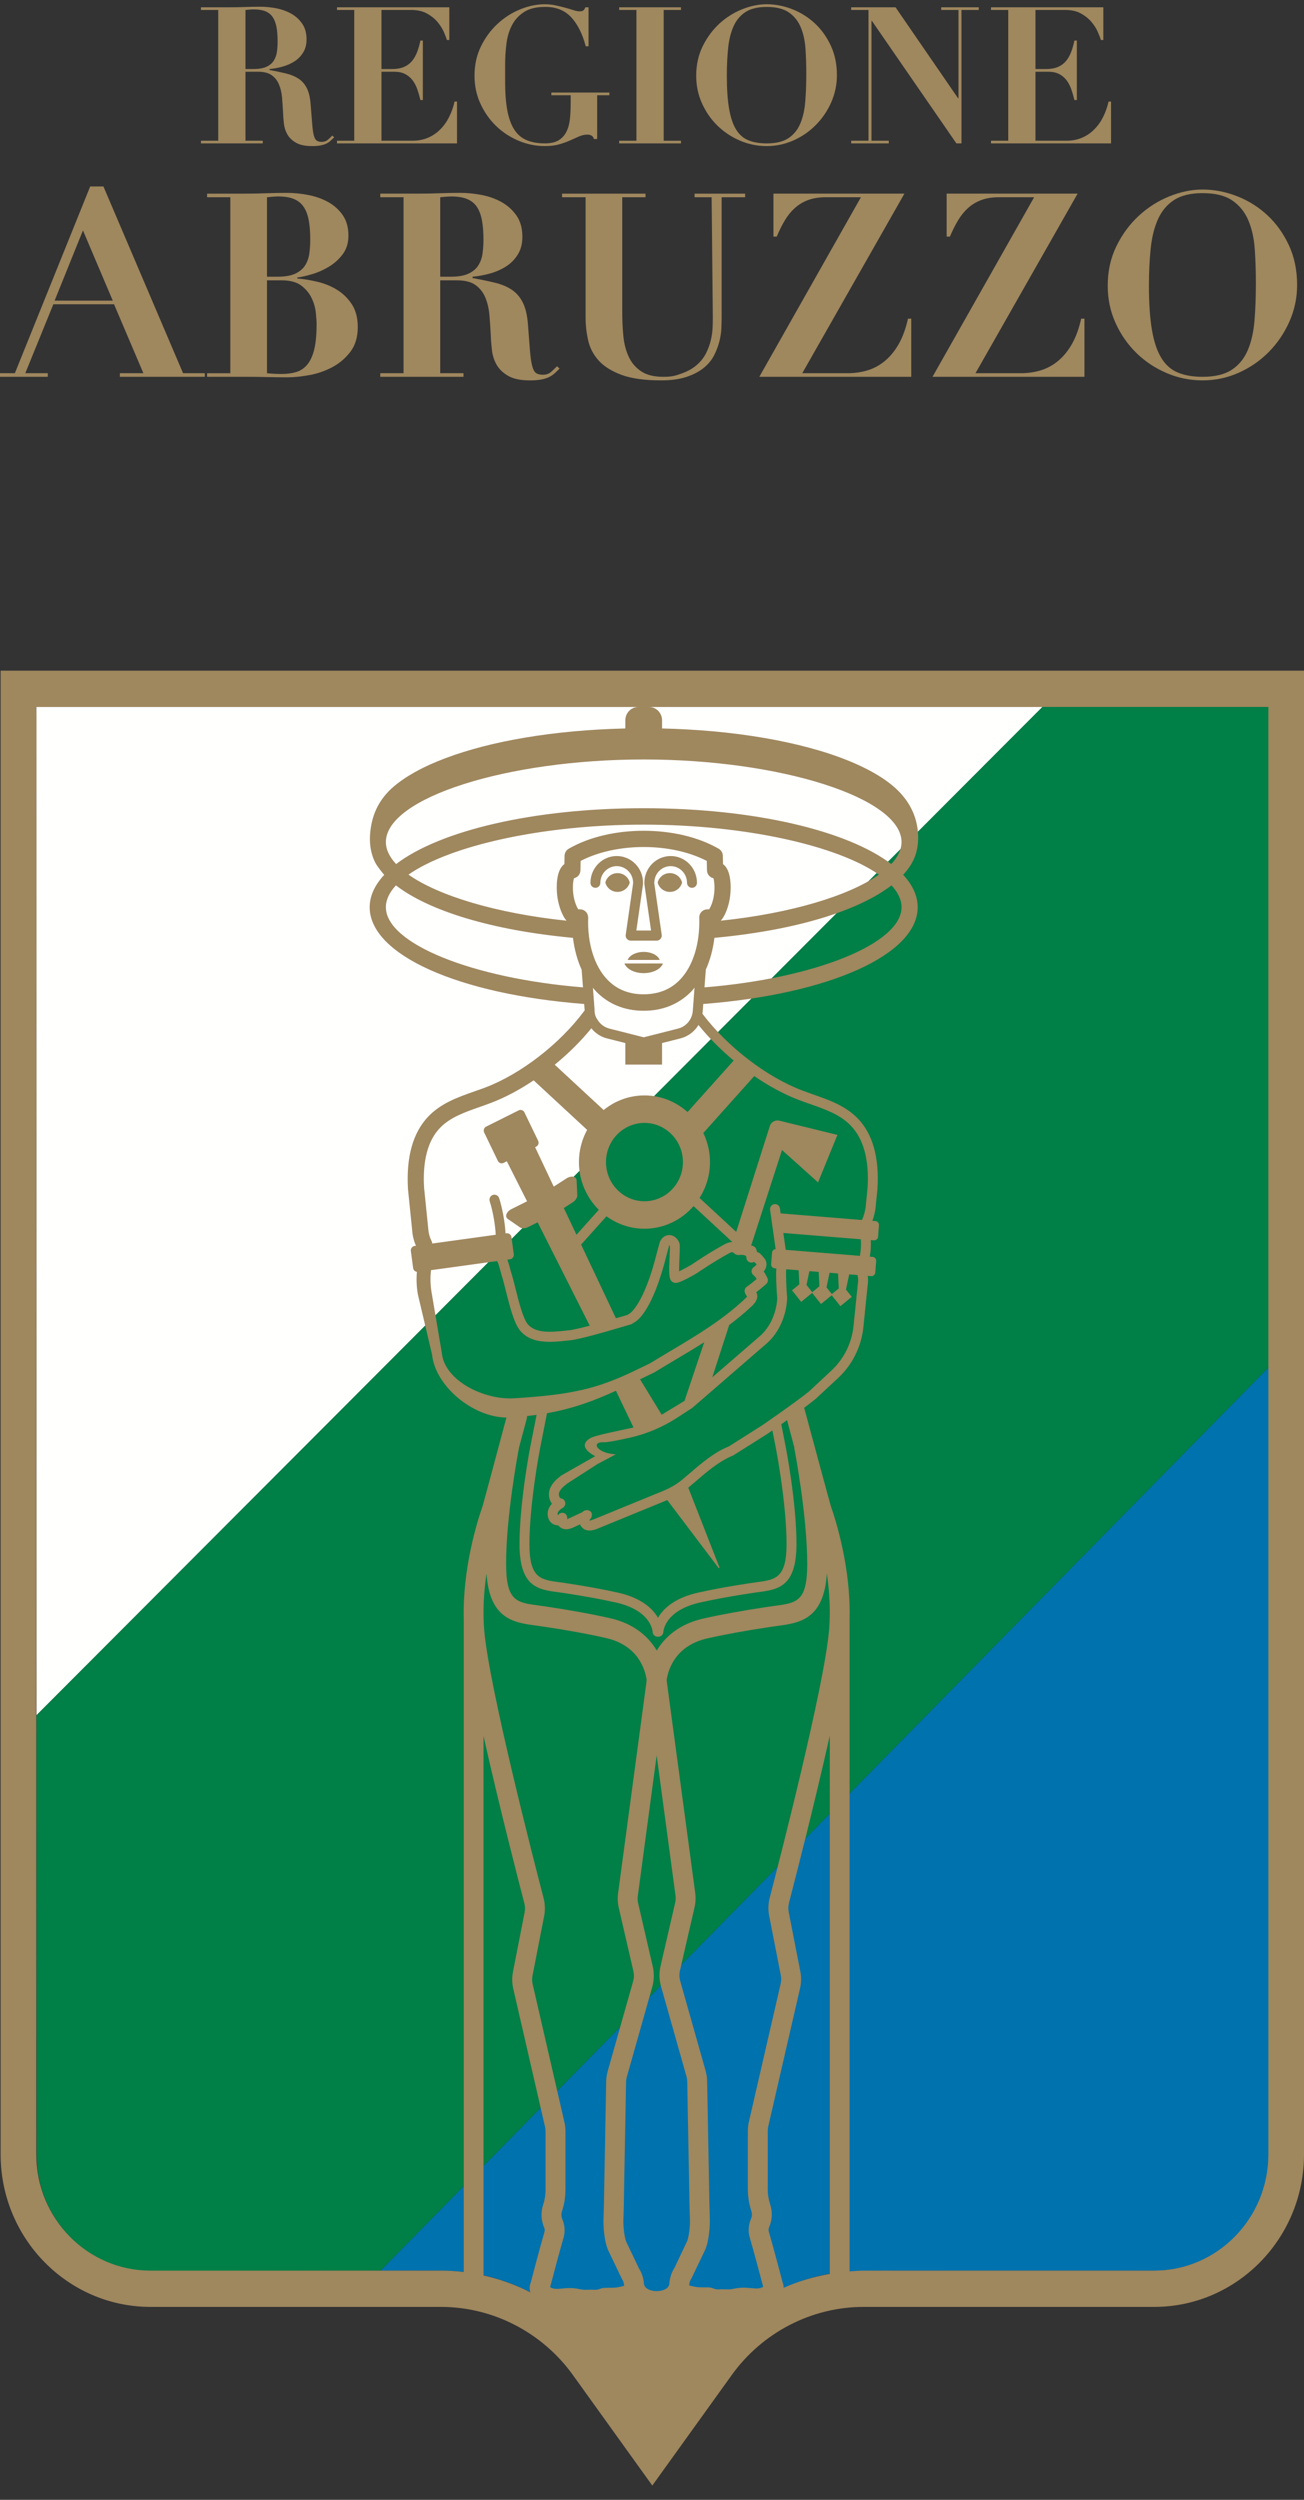
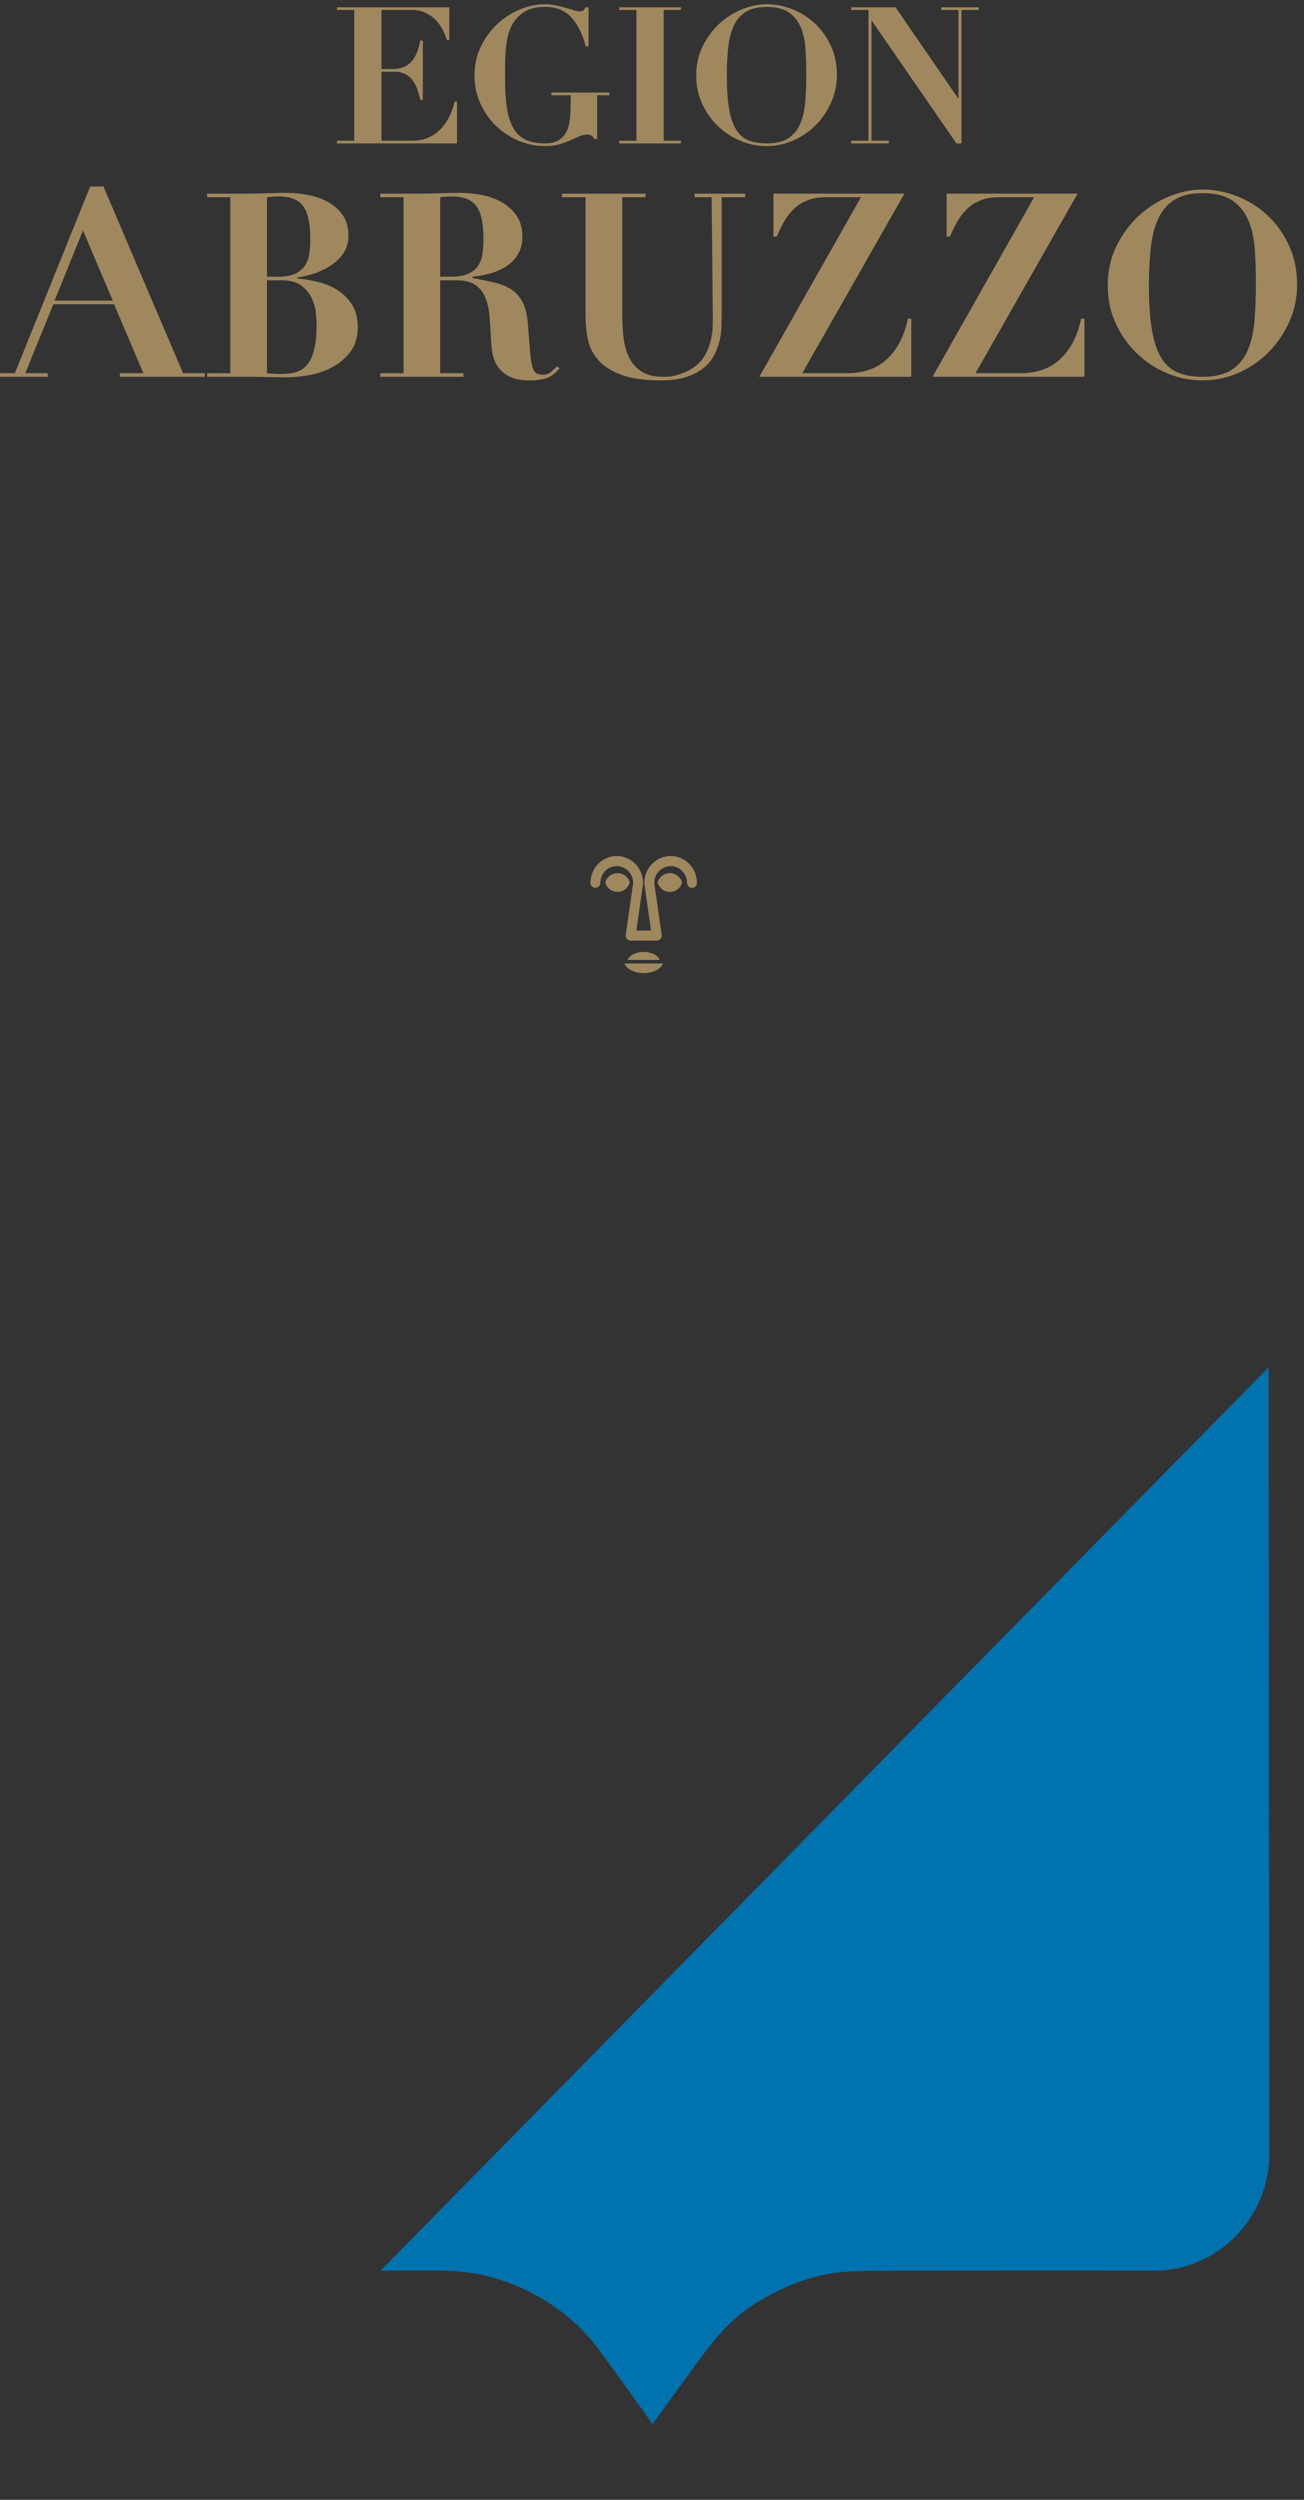
<svg xmlns="http://www.w3.org/2000/svg" width="60" height="115" viewBox="0 0 60 115" fill="none">
  <rect x="0" y="0" width="60" height="115" fill="#333333" stroke="none" />
-   <path fill-rule="evenodd" clip-rule="evenodd" d="M1.669 32.522L1.681 78.904L47.965 32.522H1.669Z" fill="#FFFFFE" />
  <path fill-rule="evenodd" clip-rule="evenodd" d="M58.41 99.047L58.372 62.897L17.508 104.459C18.832 104.463 20.253 104.426 21.034 104.49C21.429 104.522 21.819 104.578 22.131 104.639C22.398 104.693 22.974 104.852 23.38 105.003C23.983 105.226 24.578 105.517 25.089 105.834C25.916 106.348 26.571 106.936 27.02 107.435C27.361 107.813 27.875 108.532 28.372 109.214C29.212 110.365 30.026 111.515 30.026 111.515C30.547 110.792 31.066 110.077 31.517 109.456C32.19 108.53 32.767 107.736 33.33 107.139C33.74 106.707 34.211 106.332 34.594 106.071C34.868 105.885 36.173 105.065 37.581 104.723C38.54 104.49 39.144 104.463 41.074 104.463C43.984 104.463 49.209 104.454 53.081 104.463C56.026 104.469 58.413 102.041 58.41 99.047Z" fill="#0072AD" />
-   <path fill-rule="evenodd" clip-rule="evenodd" d="M47.965 32.522L1.682 78.904L1.689 99.13C1.689 102.089 4.05 104.485 6.959 104.479L17.508 104.458L58.372 62.898L58.372 32.522H47.965Z" fill="#007F46" />
-   <path fill-rule="evenodd" clip-rule="evenodd" d="M11.65 3.176C11.908 3.176 12.113 3.141 12.263 3.071C12.413 3.001 12.525 2.905 12.6 2.785C12.675 2.665 12.723 2.529 12.743 2.377C12.764 2.224 12.773 2.069 12.773 1.91C12.773 1.652 12.756 1.431 12.722 1.246C12.687 1.062 12.629 0.909 12.549 0.789C12.468 0.669 12.357 0.579 12.216 0.52C12.075 0.462 11.894 0.433 11.676 0.433C11.611 0.433 11.549 0.435 11.485 0.441C11.422 0.447 11.358 0.453 11.295 0.459V3.176H11.65ZM9.246 0.459V0.336H10.551C10.793 0.336 11.033 0.331 11.27 0.322C11.506 0.314 11.745 0.309 11.987 0.309C12.212 0.309 12.449 0.333 12.7 0.379C12.951 0.427 13.179 0.508 13.388 0.622C13.595 0.736 13.765 0.89 13.901 1.084C14.037 1.276 14.105 1.52 14.105 1.813C14.105 2.048 14.053 2.248 13.949 2.415C13.845 2.583 13.712 2.72 13.547 2.825C13.383 2.93 13.2 3.01 12.998 3.066C12.796 3.122 12.598 3.159 12.401 3.176V3.22C12.684 3.273 12.936 3.325 13.158 3.379C13.379 3.432 13.571 3.511 13.733 3.616C13.894 3.722 14.023 3.868 14.118 4.056C14.213 4.244 14.272 4.496 14.294 4.812C14.324 5.182 14.347 5.478 14.365 5.7C14.381 5.923 14.406 6.096 14.437 6.219C14.469 6.342 14.512 6.424 14.567 6.465C14.622 6.506 14.7 6.527 14.805 6.527C14.92 6.527 15.015 6.493 15.09 6.425C15.165 6.358 15.232 6.295 15.289 6.236L15.376 6.316C15.318 6.374 15.262 6.429 15.207 6.478C15.152 6.528 15.089 6.571 15.017 6.606C14.945 6.641 14.857 6.669 14.753 6.689C14.649 6.71 14.519 6.721 14.365 6.721C14.046 6.721 13.799 6.669 13.621 6.567C13.441 6.464 13.309 6.337 13.223 6.184C13.136 6.031 13.083 5.865 13.063 5.687C13.042 5.508 13.029 5.339 13.024 5.182C13.012 4.941 12.997 4.708 12.977 4.483C12.957 4.256 12.909 4.056 12.834 3.88C12.759 3.703 12.647 3.563 12.497 3.457C12.347 3.352 12.137 3.3 11.865 3.3H11.295V6.474H12.09V6.597H9.246V6.474H10.041V0.459H9.246Z" fill="#9F875E" />
  <path fill-rule="evenodd" clip-rule="evenodd" d="M20.674 0.336V1.84H20.562C20.533 1.74 20.484 1.612 20.416 1.457C20.346 1.302 20.249 1.151 20.125 1.005C20.001 0.858 19.842 0.73 19.646 0.622C19.45 0.513 19.21 0.459 18.928 0.459H17.553V3.176H18.038C18.251 3.176 18.431 3.146 18.578 3.084C18.726 3.022 18.847 2.934 18.946 2.82C19.044 2.706 19.125 2.568 19.188 2.407C19.251 2.246 19.303 2.065 19.344 1.866H19.456V4.601H19.344C19.303 4.431 19.256 4.267 19.201 4.108C19.146 3.951 19.072 3.811 18.981 3.69C18.888 3.57 18.774 3.476 18.639 3.405C18.503 3.335 18.335 3.3 18.134 3.3H17.553V6.474H18.971C19.237 6.474 19.476 6.429 19.689 6.338C19.903 6.247 20.091 6.12 20.255 5.955C20.42 5.791 20.556 5.599 20.666 5.379C20.776 5.159 20.859 4.924 20.916 4.672H21.029V6.597H15.506V6.474H16.3V0.459H15.506V0.336H20.674Z" fill="#9F875E" />
  <path fill-rule="evenodd" clip-rule="evenodd" d="M26.951 2.13C26.8 1.555 26.575 1.108 26.276 0.788C25.976 0.47 25.576 0.312 25.074 0.318C24.677 0.318 24.357 0.396 24.115 0.551C23.874 0.707 23.687 0.91 23.558 1.158C23.428 1.408 23.342 1.691 23.303 2.011C23.262 2.331 23.242 2.655 23.242 2.983V3.748C23.242 4.282 23.277 4.73 23.346 5.094C23.415 5.457 23.523 5.749 23.67 5.972C23.816 6.195 24.007 6.355 24.241 6.452C24.474 6.549 24.752 6.596 25.074 6.596C25.34 6.596 25.55 6.549 25.706 6.452C25.862 6.355 25.981 6.223 26.064 6.056C26.148 5.889 26.201 5.691 26.224 5.462C26.248 5.234 26.258 4.985 26.258 4.716V4.381H25.369V4.258H28.04V4.381H27.477V6.395H27.322C27.31 6.325 27.277 6.273 27.223 6.241C27.167 6.209 27.107 6.193 27.036 6.193C26.898 6.193 26.767 6.221 26.643 6.277C26.519 6.332 26.386 6.392 26.242 6.456C26.098 6.521 25.932 6.581 25.745 6.636C25.557 6.692 25.331 6.72 25.066 6.72C24.645 6.72 24.239 6.636 23.847 6.469C23.456 6.302 23.111 6.074 22.813 5.783C22.517 5.494 22.28 5.152 22.101 4.759C21.922 4.367 21.833 3.941 21.833 3.485C21.833 2.985 21.932 2.535 22.131 2.13C22.33 1.725 22.585 1.38 22.897 1.093C23.208 0.805 23.554 0.584 23.938 0.429C24.322 0.273 24.697 0.196 25.066 0.196C25.239 0.196 25.405 0.213 25.568 0.248C25.728 0.283 25.878 0.319 26.017 0.358C26.155 0.396 26.279 0.433 26.388 0.467C26.498 0.504 26.591 0.521 26.666 0.521C26.746 0.521 26.804 0.507 26.839 0.481C26.873 0.455 26.904 0.407 26.934 0.336H27.081V2.13H26.951Z" fill="#9F875E" />
  <path fill-rule="evenodd" clip-rule="evenodd" d="M31.333 0.336V0.459H30.538V6.474H31.333V6.597H28.49V6.474H29.284V0.459H28.49V0.336H31.333Z" fill="#9F875E" />
  <path fill-rule="evenodd" clip-rule="evenodd" d="M33.547 5.001C33.616 5.402 33.724 5.722 33.87 5.96C34.017 6.197 34.208 6.363 34.441 6.456C34.675 6.55 34.952 6.597 35.275 6.597C35.702 6.597 36.036 6.517 36.278 6.356C36.52 6.195 36.702 5.972 36.822 5.687C36.944 5.402 37.02 5.065 37.052 4.675C37.083 4.286 37.099 3.862 37.099 3.405C37.099 2.994 37.087 2.603 37.061 2.231C37.035 1.859 36.961 1.53 36.84 1.246C36.719 0.962 36.537 0.735 36.291 0.568C36.046 0.402 35.707 0.319 35.275 0.319C34.872 0.319 34.55 0.396 34.307 0.551C34.065 0.706 33.881 0.925 33.754 1.207C33.628 1.488 33.543 1.823 33.504 2.209C33.463 2.596 33.443 3.021 33.443 3.484C33.443 4.093 33.477 4.6 33.547 5.001ZM32.331 2.13C32.53 1.726 32.785 1.379 33.096 1.092C33.408 0.805 33.756 0.584 34.143 0.428C34.529 0.273 34.907 0.195 35.275 0.195C35.673 0.195 36.066 0.271 36.456 0.424C36.844 0.577 37.191 0.794 37.493 1.075C37.796 1.356 38.04 1.698 38.227 2.099C38.415 2.501 38.508 2.953 38.508 3.457C38.508 3.897 38.42 4.315 38.245 4.711C38.069 5.106 37.833 5.454 37.536 5.752C37.239 6.052 36.896 6.288 36.507 6.461C36.118 6.633 35.707 6.721 35.275 6.721C34.849 6.721 34.44 6.637 34.048 6.47C33.656 6.302 33.312 6.073 33.015 5.784C32.717 5.493 32.48 5.152 32.302 4.759C32.123 4.366 32.034 3.942 32.034 3.484C32.034 2.986 32.134 2.534 32.331 2.13Z" fill="#9F875E" />
  <path fill-rule="evenodd" clip-rule="evenodd" d="M41.206 0.336L44.084 4.521H44.102V0.459H43.306V0.336H45.035V0.459H44.24V6.597H44.006L40.117 0.96H40.099V6.474H40.895V6.597H39.165V6.474H39.961V0.459H39.165V0.336H41.206Z" fill="#9F875E" />
-   <path fill-rule="evenodd" clip-rule="evenodd" d="M50.767 0.336V1.84H50.655C50.625 1.74 50.576 1.612 50.507 1.457C50.438 1.302 50.341 1.151 50.217 1.005C50.093 0.858 49.934 0.73 49.739 0.622C49.542 0.513 49.302 0.459 49.02 0.459H47.645V3.176H48.13C48.344 3.176 48.523 3.146 48.67 3.084C48.818 3.022 48.939 2.934 49.038 2.82C49.136 2.706 49.217 2.568 49.28 2.407C49.343 2.246 49.395 2.065 49.436 1.866H49.548V4.601H49.436C49.395 4.431 49.348 4.267 49.293 4.108C49.238 3.951 49.164 3.811 49.073 3.69C48.98 3.57 48.867 3.476 48.731 3.405C48.595 3.335 48.427 3.3 48.226 3.3H47.645V6.474H49.063C49.329 6.474 49.568 6.429 49.781 6.338C49.995 6.247 50.183 6.12 50.347 5.955C50.512 5.791 50.649 5.599 50.758 5.379C50.868 5.159 50.951 4.924 51.008 4.672H51.122V6.597H45.598V6.474H46.392V0.459H45.598V0.336H50.767Z" fill="#9F875E" />
  <path fill-rule="evenodd" clip-rule="evenodd" d="M2.513 13.831H5.189L3.817 10.6L2.513 13.831ZM0.684 17.168L4.15 8.577H4.759L8.423 17.168H9.424V17.334H5.515V17.168H6.597L5.247 13.997H2.455L1.164 17.168H2.199V17.334H0L0 17.168H0.684Z" fill="#9F875E" />
  <path fill-rule="evenodd" clip-rule="evenodd" d="M12.961 17.204C13.209 17.204 13.431 17.175 13.629 17.115C13.828 17.056 13.996 16.943 14.135 16.777C14.275 16.612 14.382 16.381 14.456 16.085C14.53 15.79 14.567 15.401 14.567 14.919C14.567 14.785 14.555 14.606 14.531 14.382C14.508 14.156 14.444 13.933 14.339 13.713C14.234 13.492 14.076 13.301 13.863 13.138C13.649 12.977 13.348 12.896 12.961 12.896H12.285V17.169C12.495 17.192 12.72 17.204 12.961 17.204ZM12.763 12.73C13.112 12.73 13.387 12.683 13.589 12.588C13.79 12.493 13.941 12.365 14.042 12.204C14.144 12.041 14.207 11.858 14.234 11.654C14.262 11.448 14.275 11.239 14.275 11.026C14.275 10.68 14.252 10.381 14.206 10.133C14.159 9.884 14.082 9.679 13.972 9.517C13.864 9.356 13.715 9.235 13.525 9.156C13.335 9.077 13.093 9.037 12.797 9.037C12.712 9.037 12.627 9.042 12.541 9.05C12.457 9.058 12.371 9.065 12.285 9.074V12.73H12.763ZM9.529 9.074V8.908H11.286C11.611 8.908 11.933 8.902 12.251 8.89C12.569 8.878 12.891 8.873 13.217 8.873C13.52 8.873 13.838 8.904 14.171 8.967C14.503 9.03 14.808 9.137 15.084 9.286C15.359 9.436 15.586 9.637 15.765 9.889C15.943 10.143 16.032 10.458 16.032 10.837C16.032 11.176 15.945 11.462 15.77 11.695C15.596 11.928 15.385 12.119 15.136 12.268C14.888 12.418 14.63 12.534 14.363 12.612C14.095 12.691 13.869 12.742 13.681 12.766V12.813C13.984 12.836 14.299 12.889 14.624 12.967C14.95 13.046 15.249 13.17 15.52 13.339C15.791 13.509 16.016 13.732 16.195 14.008C16.374 14.285 16.462 14.632 16.462 15.05C16.462 15.507 16.348 15.886 16.12 16.186C15.89 16.486 15.611 16.723 15.281 16.896C14.951 17.069 14.601 17.191 14.228 17.257C13.857 17.324 13.523 17.358 13.229 17.358C12.902 17.358 12.578 17.354 12.257 17.346C11.935 17.338 11.611 17.334 11.286 17.334H9.529V17.169H10.598V9.074H9.529Z" fill="#9F875E" />
  <path fill-rule="evenodd" clip-rule="evenodd" d="M20.732 12.73C21.081 12.73 21.356 12.683 21.558 12.588C21.76 12.494 21.91 12.366 22.012 12.203C22.113 12.042 22.177 11.859 22.203 11.653C22.231 11.448 22.245 11.239 22.245 11.027C22.245 10.679 22.221 10.381 22.175 10.132C22.128 9.884 22.051 9.679 21.943 9.517C21.833 9.355 21.684 9.236 21.495 9.157C21.304 9.078 21.062 9.038 20.767 9.038C20.682 9.038 20.596 9.042 20.511 9.05C20.426 9.057 20.34 9.066 20.256 9.073V12.73H20.732ZM17.498 9.073V8.907H19.255C19.58 8.907 19.902 8.902 20.22 8.89C20.538 8.878 20.86 8.872 21.186 8.872C21.489 8.872 21.808 8.904 22.145 8.966C22.483 9.029 22.792 9.139 23.071 9.293C23.349 9.446 23.581 9.654 23.763 9.914C23.945 10.173 24.036 10.502 24.036 10.896C24.036 11.212 23.966 11.482 23.827 11.706C23.688 11.932 23.507 12.115 23.286 12.257C23.065 12.399 22.818 12.507 22.547 12.582C22.276 12.658 22.008 12.706 21.744 12.73V12.79C22.125 12.86 22.463 12.931 22.762 13.003C23.061 13.073 23.319 13.18 23.537 13.322C23.753 13.463 23.926 13.661 24.053 13.914C24.182 14.166 24.261 14.505 24.293 14.932C24.331 15.429 24.362 15.826 24.385 16.127C24.409 16.426 24.442 16.659 24.485 16.825C24.526 16.991 24.585 17.101 24.659 17.156C24.733 17.212 24.838 17.239 24.978 17.239C25.134 17.239 25.262 17.195 25.363 17.104C25.463 17.013 25.552 16.928 25.63 16.849L25.746 16.956C25.669 17.035 25.594 17.107 25.52 17.174C25.446 17.242 25.36 17.299 25.264 17.346C25.166 17.393 25.048 17.431 24.909 17.459C24.769 17.485 24.594 17.5 24.385 17.5C23.958 17.5 23.625 17.431 23.385 17.293C23.145 17.155 22.966 16.983 22.849 16.778C22.734 16.573 22.662 16.35 22.635 16.109C22.607 15.869 22.589 15.641 22.582 15.429C22.567 15.105 22.545 14.792 22.518 14.487C22.491 14.184 22.427 13.914 22.326 13.677C22.225 13.44 22.074 13.251 21.872 13.108C21.671 12.967 21.387 12.896 21.023 12.896H20.256V17.168H21.326V17.334H17.498V17.168H18.568V9.073H17.498Z" fill="#9F875E" />
  <path fill-rule="evenodd" clip-rule="evenodd" d="M29.702 8.908V9.074H28.632V14.387C28.632 14.758 28.649 15.119 28.683 15.47C28.719 15.821 28.8 16.135 28.929 16.411C29.056 16.687 29.246 16.91 29.498 17.08C29.751 17.25 30.089 17.334 30.517 17.334C30.935 17.334 31.068 17.285 31.352 17.186C31.634 17.087 31.869 16.957 32.054 16.795C32.242 16.634 32.385 16.452 32.486 16.251C32.586 16.05 32.66 15.849 32.707 15.648C32.753 15.447 32.78 15.257 32.788 15.079C32.795 14.902 32.799 14.754 32.799 14.636L32.744 9.074H31.959V8.908H34.286V9.074H33.204V14.624C33.204 14.75 33.199 14.91 33.192 15.104C33.184 15.296 33.153 15.5 33.099 15.713C33.044 15.925 32.963 16.138 32.855 16.352C32.745 16.565 32.587 16.756 32.377 16.926C32.168 17.096 31.904 17.234 31.586 17.339C31.268 17.446 30.876 17.499 30.412 17.499C29.659 17.499 29.054 17.414 28.596 17.245C28.139 17.075 27.788 16.855 27.543 16.582C27.299 16.31 27.138 16 27.061 15.654C26.983 15.306 26.944 14.956 26.944 14.601V9.074H25.862V8.908H29.702Z" fill="#9F875E" />
  <path fill-rule="evenodd" clip-rule="evenodd" d="M37.997 9.073C37.687 9.073 37.416 9.117 37.182 9.203C36.95 9.29 36.746 9.413 36.572 9.57C36.397 9.728 36.243 9.918 36.112 10.138C35.98 10.359 35.856 10.607 35.739 10.884H35.588V8.907H41.615L36.915 17.168H39.02C39.331 17.168 39.629 17.124 39.916 17.038C40.203 16.951 40.469 16.807 40.714 16.606C40.957 16.405 41.171 16.144 41.354 15.825C41.535 15.505 41.676 15.117 41.778 14.66H41.929V17.334H34.938L39.613 9.073H37.997Z" fill="#9F875E" />
  <path fill-rule="evenodd" clip-rule="evenodd" d="M45.966 9.073C45.657 9.073 45.385 9.117 45.151 9.203C44.919 9.29 44.715 9.413 44.541 9.57C44.366 9.728 44.213 9.918 44.082 10.138C43.949 10.359 43.825 10.607 43.709 10.884H43.557V8.907H49.584L44.885 17.168H46.989C47.3 17.168 47.598 17.124 47.885 17.038C48.172 16.951 48.438 16.807 48.682 16.606C48.926 16.405 49.141 16.144 49.323 15.825C49.504 15.505 49.646 15.117 49.747 14.66H49.898V17.334H42.907L47.583 9.073H45.966Z" fill="#9F875E" />
  <path fill-rule="evenodd" clip-rule="evenodd" d="M53.005 15.186C53.097 15.726 53.243 16.157 53.441 16.476C53.638 16.795 53.894 17.018 54.209 17.144C54.522 17.271 54.896 17.334 55.331 17.334C55.905 17.334 56.356 17.225 56.681 17.008C57.007 16.791 57.251 16.492 57.413 16.109C57.577 15.726 57.679 15.273 57.722 14.748C57.765 14.224 57.786 13.653 57.786 13.037C57.786 12.486 57.768 11.959 57.734 11.458C57.699 10.957 57.6 10.516 57.437 10.133C57.274 9.75 57.028 9.446 56.699 9.222C56.369 8.996 55.913 8.885 55.331 8.885C54.788 8.885 54.354 8.989 54.028 9.197C53.703 9.407 53.455 9.7 53.283 10.079C53.113 10.457 53.001 10.908 52.946 11.428C52.893 11.949 52.865 12.521 52.865 13.144C52.865 13.966 52.912 14.645 53.005 15.186ZM51.37 11.322C51.637 10.777 51.981 10.312 52.399 9.926C52.819 9.539 53.288 9.241 53.807 9.032C54.327 8.823 54.834 8.719 55.331 8.719C55.866 8.719 56.396 8.822 56.919 9.026C57.443 9.231 57.908 9.523 58.315 9.901C58.722 10.28 59.053 10.74 59.304 11.28C59.556 11.821 59.683 12.43 59.683 13.109C59.683 13.7 59.565 14.262 59.328 14.796C59.091 15.328 58.773 15.795 58.374 16.198C57.974 16.6 57.512 16.918 56.989 17.15C56.465 17.383 55.913 17.499 55.331 17.499C54.757 17.499 54.207 17.388 53.679 17.162C53.152 16.937 52.689 16.63 52.289 16.239C51.89 15.849 51.569 15.389 51.33 14.86C51.089 14.332 50.969 13.76 50.969 13.144C50.969 12.474 51.102 11.867 51.37 11.322Z" fill="#9F875E" />
  <path fill-rule="evenodd" clip-rule="evenodd" d="M30.859 39.38C30.192 39.38 29.648 39.933 29.648 40.612C29.648 40.624 29.649 40.637 29.652 40.649C29.649 40.661 29.648 40.675 29.648 40.687L29.66 40.686C29.66 40.686 29.66 40.687 29.661 40.689L29.652 40.69L29.956 42.806H29.619H29.28L29.585 40.69C29.586 40.68 29.588 40.669 29.588 40.657C29.588 40.641 29.586 40.626 29.583 40.612H29.588C29.588 39.933 29.044 39.38 28.377 39.38C27.71 39.38 27.168 39.933 27.168 40.612C27.168 40.74 27.269 40.843 27.396 40.843C27.522 40.843 27.624 40.74 27.624 40.612C27.624 40.189 27.963 39.845 28.377 39.845C28.793 39.845 29.131 40.189 29.131 40.612C29.131 40.619 29.131 40.626 29.131 40.633L28.791 43.005C28.781 43.072 28.8 43.139 28.843 43.19C28.887 43.241 28.95 43.272 29.016 43.272H29.619H30.22C30.287 43.272 30.35 43.241 30.393 43.19C30.437 43.139 30.456 43.072 30.447 43.005L30.103 40.623C30.102 40.619 30.102 40.615 30.101 40.612H30.106C30.106 40.189 30.443 39.845 30.859 39.845C31.274 39.845 31.611 40.189 31.611 40.612C31.611 40.74 31.714 40.843 31.84 40.843C31.966 40.843 32.069 40.74 32.069 40.612C32.069 39.933 31.526 39.38 30.859 39.38Z" fill="#9F875E" />
  <path fill-rule="evenodd" clip-rule="evenodd" d="M28.975 40.598C28.914 40.351 28.686 40.167 28.414 40.167C28.141 40.167 27.913 40.351 27.853 40.598C27.913 40.846 28.141 41.03 28.414 41.03C28.686 41.03 28.914 40.846 28.975 40.598Z" fill="#9F875E" />
  <path fill-rule="evenodd" clip-rule="evenodd" d="M30.823 40.166C30.55 40.166 30.322 40.351 30.261 40.598C30.322 40.846 30.55 41.031 30.823 41.031C31.095 41.031 31.323 40.846 31.384 40.598C31.323 40.351 31.095 40.166 30.823 40.166Z" fill="#9F875E" />
  <path fill-rule="evenodd" clip-rule="evenodd" d="M29.618 43.791C29.259 43.791 28.96 43.949 28.881 44.16H30.355C30.276 43.949 29.977 43.791 29.618 43.791Z" fill="#9F875E" />
  <path fill-rule="evenodd" clip-rule="evenodd" d="M29.618 44.768C30.049 44.768 30.408 44.578 30.504 44.323H28.732C28.828 44.578 29.187 44.768 29.618 44.768Z" fill="#9F875E" />
-   <path fill-rule="evenodd" clip-rule="evenodd" d="M58.36 99.111C58.36 102.058 56.002 104.456 53.106 104.456H39.738C39.521 104.456 39.306 104.475 39.091 104.491V74.464C39.152 72.122 38.456 69.93 38.226 69.278C38.187 69.156 37.002 64.763 37.002 64.763C37.002 64.763 37.361 64.491 37.523 64.36L38.566 63.391C39.223 62.778 39.636 61.944 39.728 61.044L39.923 59.123C39.951 58.969 39.945 58.824 39.926 58.695L40.081 58.707C40.18 58.716 40.266 58.641 40.273 58.541L40.315 58.015C40.323 57.916 40.249 57.829 40.151 57.82L40.023 57.809C40.065 57.557 40.08 57.303 40.068 57.048L40.211 57.06C40.309 57.068 40.394 56.994 40.403 56.893L40.443 56.368C40.452 56.268 40.378 56.181 40.28 56.173L40.141 56.161C40.22 55.946 40.27 55.713 40.284 55.582L40.374 54.688C40.462 53.257 40.159 52.171 39.474 51.459C38.91 50.872 38.148 50.604 37.41 50.346C37.244 50.286 37.078 50.228 36.915 50.166C35.265 49.54 33.468 48.157 32.318 46.633C32.322 46.6 32.33 46.57 32.332 46.537L32.358 46.187C38.174 45.736 42.225 43.913 42.225 41.735C42.225 41.21 41.989 40.71 41.557 40.244C41.824 39.956 42.048 39.617 42.155 39.231C42.265 38.84 42.272 38.417 42.202 38.016C42.176 37.869 42.14 37.725 42.093 37.584C41.891 36.981 41.495 36.482 41.007 36.092C40.633 35.791 40.217 35.546 39.789 35.333C39.272 35.075 38.733 34.864 38.185 34.682C37.547 34.471 36.897 34.301 36.242 34.158C35.504 33.996 34.76 33.872 34.012 33.775C33.193 33.669 32.37 33.596 31.545 33.553C31.185 33.533 30.824 33.52 30.463 33.512V33.136C30.463 32.797 30.192 32.522 29.859 32.522H58.36L58.36 99.111ZM38.181 104.605C37.447 104.735 36.733 104.944 36.056 105.247C36.057 105.155 36.042 105.064 36.005 104.977C35.897 104.57 35.56 103.29 35.377 102.67C35.355 102.597 35.36 102.524 35.391 102.453C35.534 102.124 35.551 101.755 35.439 101.414C35.364 101.186 35.326 100.95 35.326 100.71V98.035C35.326 97.963 35.334 97.892 35.349 97.824L36.811 91.474C36.871 91.218 36.876 90.946 36.824 90.688L36.289 87.954C36.263 87.813 36.267 87.673 36.303 87.537C36.563 86.537 37.472 83.017 38.181 79.846V104.605ZM35.077 105.222C34.928 105.295 34.778 105.281 34.549 105.259C34.472 105.252 34.392 105.246 34.308 105.242C34.06 105.229 33.893 105.264 33.769 105.288C33.657 105.311 33.579 105.325 33.451 105.319C33.382 105.315 33.323 105.314 33.272 105.314C33.218 105.314 33.172 105.315 33.131 105.316L33.1 105.318C32.98 105.324 32.955 105.325 32.756 105.253C32.674 105.224 32.625 105.225 32.449 105.225H32.402C32.303 105.225 32.16 105.225 32.099 105.218C31.997 105.206 31.851 105.175 31.716 105.141C31.716 105.141 31.71 105.13 31.713 105.103C31.72 105.001 31.755 104.904 31.823 104.799L32.419 103.556C32.631 103.136 32.673 102.364 32.66 102.057C32.647 101.734 32.63 100.909 32.631 100.778L32.538 95.782C32.538 95.608 32.514 95.433 32.467 95.264L31.297 91.127C31.254 90.975 31.249 90.812 31.285 90.66L31.957 87.749C32.008 87.526 32.019 87.298 31.988 87.073L30.688 77.407C30.687 77.394 30.684 77.346 30.676 77.273C30.751 76.788 31.084 75.704 32.548 75.371C33.358 75.188 34.338 75.01 35.464 74.841C35.563 74.825 35.66 74.813 35.757 74.8C36.77 74.665 37.911 74.514 38.045 72.385C38.162 73.187 38.223 74.08 38.148 74.974C37.932 77.565 35.836 85.695 35.417 87.298C35.346 87.57 35.337 87.859 35.391 88.135L35.926 90.869C35.951 90.999 35.949 91.133 35.919 91.261L34.457 97.612C34.425 97.75 34.41 97.892 34.41 98.035V100.71C34.41 101.051 34.463 101.388 34.569 101.71C34.61 101.831 34.604 101.961 34.554 102.076C34.435 102.349 34.416 102.654 34.499 102.938C34.682 103.56 35.037 104.902 35.115 105.197C35.103 105.207 35.09 105.216 35.077 105.222ZM31.036 104.324C30.898 104.538 30.817 104.787 30.797 105.062C30.763 105.505 29.664 105.519 29.629 105.051C29.611 104.804 29.53 104.556 29.407 104.369L28.823 103.145C28.735 102.969 28.671 102.423 28.684 102.115C28.699 101.777 28.714 100.933 28.714 100.814L28.807 95.798C28.806 95.71 28.819 95.624 28.843 95.541L30.013 91.404C30.099 91.098 30.107 90.773 30.035 90.465L29.363 87.554C29.337 87.444 29.332 87.33 29.348 87.217L30.215 80.757L31.081 87.199C31.096 87.313 31.091 87.425 31.065 87.537L30.393 90.446C30.321 90.755 30.33 91.08 30.416 91.385L31.586 95.523C31.61 95.608 31.622 95.694 31.621 95.789L31.714 100.787C31.714 100.92 31.73 101.771 31.745 102.097C31.758 102.412 31.695 102.951 31.599 103.137L31.036 104.324ZM28.328 105.235C28.264 105.242 28.107 105.244 27.99 105.244C27.791 105.254 27.754 105.242 27.672 105.271C27.481 105.341 27.451 105.339 27.326 105.336C27.242 105.332 27.137 105.33 26.982 105.337C26.848 105.343 26.77 105.328 26.655 105.305C26.544 105.284 26.41 105.257 26.224 105.257C26.191 105.257 26.157 105.258 26.12 105.259C26.039 105.263 25.96 105.27 25.872 105.279C25.647 105.298 25.498 105.31 25.35 105.239C25.338 105.233 25.325 105.224 25.313 105.216C25.475 104.598 25.765 103.506 25.927 102.956C26.011 102.671 25.992 102.366 25.874 102.094C25.824 101.978 25.818 101.848 25.858 101.728C25.965 101.405 26.018 101.068 26.018 100.728V98.053C26.018 97.911 26.003 97.768 25.971 97.629L24.509 91.279C24.479 91.15 24.477 91.018 24.502 90.888L25.037 88.152C25.09 87.876 25.082 87.587 25.011 87.315C24.593 85.712 22.496 77.582 22.28 74.992C22.205 74.093 22.267 73.197 22.385 72.392C22.527 74.497 23.662 74.648 24.674 74.783C24.769 74.795 24.866 74.808 24.965 74.823C26.083 74.989 27.063 75.168 27.88 75.354C29.348 75.687 29.679 76.782 29.753 77.271C29.747 77.32 29.742 77.362 29.742 77.398L28.44 87.091C28.409 87.316 28.42 87.544 28.471 87.767L29.143 90.678C29.179 90.832 29.175 90.993 29.131 91.146L27.961 95.283C27.914 95.451 27.89 95.623 27.891 95.789L27.798 100.806C27.798 100.92 27.783 101.749 27.768 102.075C27.755 102.382 27.796 103.154 28.004 103.563L28.606 104.819L28.622 104.849C28.678 104.932 28.709 105.028 28.718 105.153C28.577 105.193 28.436 105.223 28.328 105.235ZM25.102 100.728C25.102 100.968 25.064 101.205 24.989 101.432C24.877 101.773 24.894 102.143 25.037 102.471C25.067 102.54 25.071 102.614 25.049 102.688C24.852 103.357 24.472 104.809 24.423 104.996C24.363 105.139 24.355 105.296 24.398 105.451C23.718 105.103 22.995 104.845 22.248 104.676L22.248 79.864C22.956 83.035 23.865 86.554 24.125 87.554C24.161 87.691 24.166 87.831 24.139 87.971L23.604 90.706C23.553 90.969 23.557 91.233 23.617 91.492L25.078 97.841C25.094 97.911 25.102 97.983 25.102 98.053V100.728ZM21.338 74.493L21.338 104.519C20.992 104.478 20.643 104.456 20.291 104.456H6.923C4.025 104.456 1.669 102.058 1.669 99.111L1.669 32.522H29.378C29.043 32.522 28.773 32.797 28.773 33.136V33.512C27.974 33.53 27.177 33.575 26.382 33.647C25.644 33.715 24.909 33.807 24.178 33.93C23.513 34.041 22.853 34.177 22.2 34.345C21.623 34.496 21.051 34.67 20.491 34.881C20.012 35.062 19.54 35.27 19.091 35.52C18.72 35.727 18.361 35.964 18.042 36.249C17.775 36.488 17.549 36.773 17.38 37.09C17.195 37.438 17.092 37.813 17.045 38.205C17.026 38.364 17.017 38.524 17.022 38.684C17.033 39.023 17.107 39.363 17.258 39.666C17.326 39.801 17.414 39.91 17.503 40.03C17.514 40.043 17.675 40.25 17.68 40.246C17.247 40.711 17.01 41.211 17.01 41.735C17.01 43.914 21.063 45.737 26.88 46.187L26.902 46.489C26.898 46.495 26.889 46.498 26.884 46.504C25.759 48.022 23.97 49.406 22.326 50.03C22.163 50.091 21.999 50.15 21.834 50.206C21.081 50.471 20.302 50.745 19.713 51.356C19 52.099 18.683 53.226 18.773 54.712L18.966 56.607C18.98 56.845 19.043 57.088 19.139 57.309L19.079 57.317C18.967 57.333 18.889 57.437 18.904 57.551L19.009 58.335C19.021 58.428 19.094 58.496 19.182 58.51C19.152 58.848 19.166 59.197 19.228 59.549L19.879 62.311C20.026 63.762 21.747 65.194 23.301 65.213C22.788 67.135 22.241 69.176 22.203 69.291C21.972 69.948 21.275 72.147 21.338 74.493ZM41.009 39.75C39.001 38.216 34.706 37.18 29.618 37.18C24.529 37.18 20.235 38.216 18.226 39.75C17.921 39.422 17.755 39.081 17.755 38.737C17.755 36.713 23.299 34.938 29.618 34.938C35.938 34.938 41.482 36.713 41.482 38.737C41.482 39.081 41.315 39.422 41.009 39.75ZM32.476 44.604C32.674 44.169 32.807 43.674 32.872 43.144C36.587 42.8 39.486 41.91 41.019 40.73C41.318 41.053 41.482 41.391 41.482 41.735C41.482 43.404 37.516 45.008 32.415 45.422L32.476 44.604ZM26.364 43.144C26.429 43.677 26.564 44.174 26.763 44.612L26.824 45.422C21.72 45.009 17.755 43.405 17.755 41.735C17.755 41.391 17.919 41.053 18.217 40.73C19.749 41.91 22.648 42.8 26.364 43.144ZM33.564 40.276C33.507 40.03 33.407 39.854 33.267 39.752L33.259 39.367C33.257 39.235 33.184 39.112 33.072 39.047C31.167 37.941 28.069 37.941 26.164 39.047C26.052 39.114 25.98 39.236 25.977 39.367L25.97 39.75C25.562 40.042 25.607 40.884 25.633 41.148C25.668 41.52 25.811 42.053 26.067 42.355C22.84 42.016 20.181 41.212 18.795 40.236C20.688 38.909 24.939 37.936 29.618 37.936C34.297 37.936 38.547 38.909 40.441 40.236C39.053 41.212 36.393 42.016 33.166 42.355C33.236 42.274 33.302 42.172 33.361 42.049C33.485 41.791 33.573 41.462 33.603 41.148C33.634 40.828 33.62 40.518 33.564 40.276ZM32.174 42.226C32.211 43.401 31.891 44.436 31.296 45.061C30.867 45.512 30.306 45.741 29.605 45.741C28.93 45.741 28.37 45.512 27.94 45.061C27.345 44.436 27.025 43.401 27.063 42.226C27.067 42.123 27.031 42.026 26.963 41.952C26.894 41.878 26.801 41.837 26.702 41.834L26.608 41.833C26.544 41.736 26.41 41.462 26.373 41.076C26.341 40.746 26.377 40.512 26.409 40.402C26.575 40.368 26.703 40.219 26.707 40.041L26.716 39.605C28.363 38.752 30.874 38.752 32.52 39.605L32.53 40.041C32.533 40.218 32.661 40.367 32.828 40.402C32.859 40.512 32.894 40.746 32.863 41.076C32.826 41.463 32.693 41.737 32.627 41.833L32.533 41.834C32.434 41.837 32.343 41.878 32.272 41.953C32.205 42.026 32.17 42.123 32.174 42.226ZM27.282 45.441C27.324 45.49 27.362 45.541 27.406 45.587C27.973 46.183 28.733 46.498 29.605 46.498H29.631C30.503 46.498 31.264 46.183 31.831 45.587C31.875 45.541 31.915 45.488 31.957 45.437L31.877 46.502C31.848 46.896 31.576 47.224 31.198 47.319L29.62 47.719L28.04 47.319C27.809 47.261 27.618 47.114 27.498 46.919C27.445 46.833 27.351 46.737 27.354 46.405L27.282 45.441ZM31.636 51.157C31.106 50.683 30.413 50.393 29.653 50.393C28.943 50.393 28.29 50.645 27.776 51.065L25.524 48.98C26.147 48.471 26.724 47.902 27.21 47.304C27.39 47.53 27.639 47.697 27.93 47.77L28.773 47.983V48.975H29.618H30.463V47.984L31.309 47.77C31.663 47.68 31.957 47.453 32.138 47.152C32.605 47.732 33.159 48.287 33.757 48.788L31.636 51.157ZM35.918 55.82L35.886 55.592C35.868 55.464 35.753 55.38 35.628 55.394C35.503 55.412 35.416 55.53 35.434 55.657L35.688 57.464C35.602 57.47 35.529 57.537 35.522 57.627L35.482 58.152C35.473 58.253 35.547 58.34 35.645 58.347L35.721 58.355C35.685 58.756 35.76 59.725 35.762 59.725C35.762 59.736 35.746 60.844 34.884 61.534L32.775 63.359L33.542 60.985C33.545 60.977 33.544 60.968 33.545 60.96C33.897 60.696 34.242 60.415 34.575 60.103C34.685 60.001 34.791 59.885 34.834 59.724C34.865 59.608 34.834 59.514 34.797 59.449C34.989 59.299 35.22 59.1 35.253 59.071C35.331 59.003 35.355 58.891 35.313 58.798C35.297 58.761 35.234 58.626 35.139 58.495C35.198 58.422 35.248 58.331 35.264 58.225C35.282 58.1 35.246 57.975 35.162 57.876C35.015 57.7 34.962 57.632 34.835 57.596C34.809 57.567 34.836 57.444 34.703 57.347C34.649 57.308 34.563 57.299 34.563 57.299L35.982 52.906L37.641 54.394L38.532 52.209L35.888 51.562C35.694 51.498 35.483 51.607 35.42 51.806L33.875 56.671L32.189 55.111C32.49 54.633 32.668 54.067 32.668 53.46C32.668 52.979 32.556 52.527 32.362 52.122L34.704 49.504C35.378 49.965 36.078 50.345 36.755 50.602C36.922 50.666 37.091 50.725 37.261 50.785C37.98 51.036 38.66 51.275 39.147 51.784C39.738 52.397 39.998 53.364 39.919 54.649L39.83 55.533C39.813 55.698 39.738 55.964 39.661 56.123L35.918 55.82ZM36.15 57.495V57.475L36.044 56.722L39.608 57.011C39.625 57.265 39.612 57.521 39.566 57.773L36.15 57.495ZM38.03 59.222L38.17 58.552L38.559 58.584L38.593 59.272L38.275 59.532L38.03 59.222ZM37.109 59.112L37.242 58.477L37.669 58.512L37.702 59.174L37.372 59.444L37.109 59.112ZM35.04 65.587L33.541 66.537C32.866 66.807 32.291 67.3 31.735 67.777C31.628 67.87 31.523 67.96 31.417 68.048C31.156 68.267 30.851 68.448 30.511 68.587L27.313 69.897C27.187 69.948 27.129 69.948 27.117 69.954C27.119 69.94 27.129 69.916 27.145 69.9C27.229 69.822 27.267 69.657 27.2 69.562C27.134 69.467 26.971 69.448 26.869 69.503C26.843 69.518 26.818 69.539 26.796 69.564C26.687 69.615 26.622 69.645 26.557 69.676C26.476 69.714 26.395 69.751 26.223 69.83C26.19 69.846 26.13 69.873 26.092 69.89C26.118 69.798 26.085 69.696 26.006 69.636C25.922 69.573 25.804 69.578 25.723 69.648C25.703 69.667 25.686 69.686 25.671 69.708C25.65 69.685 25.648 69.621 25.674 69.567C25.71 69.498 25.781 69.433 25.901 69.361C25.984 69.309 26.027 69.211 26.006 69.113C25.986 69.016 25.908 68.943 25.811 68.931C25.79 68.929 25.77 68.913 25.752 68.884C25.715 68.824 25.704 68.737 25.724 68.672C25.774 68.517 25.918 68.392 26.101 68.246L27.5 67.347L28.338 66.903C27.45 66.862 27.158 66.305 27.81 66.348C27.947 66.357 28.448 66.257 28.955 66.145C29.736 65.972 30.481 65.658 31.155 65.221L31.817 64.792C31.839 64.775 31.876 64.747 31.897 64.731L35.172 61.894C36.206 61.067 36.218 59.78 36.218 59.706C36.188 59.366 36.151 58.628 36.177 58.391L36.747 58.437L36.779 59.083L36.442 59.359L36.864 59.891L37.369 59.477L37.776 59.99L38.27 59.586L38.668 60.089L39.191 59.66L38.926 59.325L39.073 58.626L39.457 58.656C39.488 58.805 39.494 58.929 39.471 59.055L39.273 60.995C39.194 61.783 38.833 62.512 38.258 63.047L37.228 64.008C36.514 64.582 35.048 65.582 35.04 65.587ZM23.879 66.612L23.88 66.601C24.042 65.997 24.18 65.479 24.24 65.252C24.249 65.216 24.253 65.179 24.254 65.142C24.402 65.126 24.548 65.109 24.689 65.09L24.404 66.528C24.384 66.632 23.904 69.106 23.904 71.038C23.904 73.011 24.765 73.126 25.677 73.247L25.922 73.281C26.857 73.422 27.673 73.57 28.345 73.722C29.956 74.088 30.026 75.026 30.028 75.071C30.032 75.197 30.133 75.295 30.256 75.295H30.262C30.268 75.295 30.272 75.292 30.278 75.292C30.282 75.292 30.284 75.293 30.287 75.293C30.29 75.294 30.293 75.294 30.296 75.294C30.416 75.294 30.518 75.196 30.524 75.072C30.526 75.032 30.592 74.088 32.207 73.722C32.879 73.57 33.695 73.422 34.629 73.281L34.875 73.247C35.787 73.126 36.648 73.011 36.648 71.038C36.648 69.106 36.168 66.632 36.146 66.527L35.949 65.52C36.032 65.46 36.123 65.397 36.214 65.332L36.545 66.573C36.545 66.591 36.547 66.614 36.551 66.641C36.575 66.767 37.142 69.739 37.142 71.946C37.142 73.675 36.671 73.738 35.637 73.876C35.536 73.888 35.434 73.903 35.329 73.919C34.176 74.091 33.173 74.274 32.348 74.462C31.215 74.719 30.576 75.34 30.219 75.928C29.863 75.333 29.223 74.703 28.08 74.444C27.247 74.254 26.244 74.072 25.098 73.901C24.994 73.885 24.892 73.871 24.791 73.858C23.759 73.721 23.287 73.658 23.287 71.928C23.287 69.714 23.853 66.747 23.879 66.612ZM27.387 66.987L25.818 67.882C25.636 68.027 25.387 68.226 25.291 68.528C25.227 68.725 25.256 68.957 25.366 69.132C25.375 69.147 25.385 69.161 25.395 69.176C25.348 69.227 25.304 69.286 25.269 69.354C25.151 69.585 25.182 69.865 25.345 70.034C25.433 70.125 25.559 70.171 25.687 70.172C25.742 70.246 25.817 70.303 25.904 70.329C26.107 70.392 26.296 70.306 26.41 70.254C26.543 70.194 26.622 70.157 26.689 70.126C26.706 70.169 26.73 70.212 26.763 70.249C26.831 70.332 26.944 70.409 27.124 70.409C27.222 70.409 27.341 70.386 27.484 70.328L30.681 69.018C30.689 69.015 30.695 69.011 30.703 69.009L33.061 72.129C33.079 72.153 33.115 72.131 33.104 72.105L31.669 68.437C31.682 68.426 31.695 68.417 31.708 68.406C31.814 68.317 31.921 68.225 32.029 68.132C32.557 67.679 33.103 67.212 33.745 66.95L35.286 65.978C35.302 65.968 35.396 65.903 35.539 65.805L35.7 66.619C35.704 66.643 36.191 69.153 36.191 71.038C36.191 72.604 35.673 72.673 34.816 72.787L34.563 72.822C33.617 72.964 32.791 73.114 32.107 73.269C31.018 73.516 30.513 74.014 30.276 74.423C30.039 74.014 29.534 73.516 28.445 73.269C27.761 73.114 26.934 72.964 25.989 72.822L25.736 72.787C24.878 72.673 24.361 72.604 24.361 71.038C24.361 69.153 24.847 66.643 24.852 66.619L25.169 65.013C26.402 64.792 27.365 64.426 28.34 63.98L29.149 65.668C28.424 65.834 27.382 66.02 27.137 66.174C26.502 66.575 27.387 66.987 27.387 66.987ZM32.402 61.746L31.496 64.444C31.302 64.561 30.838 64.841 30.446 65.081L29.451 63.453C29.665 63.348 29.883 63.242 30.109 63.134C30.111 63.133 30.113 63.13 30.115 63.129C30.12 63.127 30.125 63.125 30.129 63.123C30.439 62.933 30.747 62.75 31.051 62.568C31.512 62.294 31.963 62.026 32.402 61.746ZM19.832 58.432L22.865 58.014L22.872 58.023C22.925 58.081 22.993 58.344 23.026 58.47C23.047 58.554 23.069 58.632 23.087 58.688C23.142 58.849 23.202 59.094 23.271 59.368C23.447 60.067 23.644 60.861 23.928 61.208C24.267 61.624 24.777 61.728 25.294 61.728C25.572 61.728 25.85 61.699 26.108 61.671L26.204 61.662C26.706 61.609 27.889 61.261 28.595 61.052C28.787 60.995 28.941 60.95 29.029 60.926C29.069 60.915 29.101 60.891 29.129 60.863C29.13 60.862 29.131 60.862 29.132 60.862C29.274 60.807 30.017 60.395 30.686 57.676C30.699 57.624 30.719 57.552 30.738 57.483L30.781 57.325C30.786 57.306 30.794 57.293 30.791 57.286C30.802 57.293 30.818 57.308 30.82 57.308C30.829 57.362 30.818 57.595 30.81 57.781C30.774 58.574 30.781 58.808 30.895 58.935C30.936 58.98 31.011 59.016 31.072 59.019C31.122 59.025 31.276 59.029 32.044 58.584C32.052 58.579 32.843 58.037 33.545 57.655C33.661 57.59 33.704 57.596 33.74 57.625C33.79 57.669 33.887 57.757 34.031 57.734C34.169 57.717 34.276 57.745 34.299 57.766C34.316 57.781 34.331 57.796 34.345 57.809C34.327 57.907 34.374 58.007 34.461 58.055C34.535 58.098 34.623 58.093 34.691 58.049C34.725 58.076 34.768 58.115 34.811 58.157C34.809 58.174 34.772 58.23 34.686 58.287C34.622 58.329 34.584 58.401 34.581 58.477C34.58 58.554 34.616 58.627 34.679 58.672C34.722 58.704 34.772 58.769 34.815 58.838C34.665 58.964 34.462 59.131 34.369 59.189C34.281 59.245 34.24 59.354 34.271 59.455C34.294 59.531 34.332 59.588 34.374 59.644C34.345 59.688 34.297 59.732 34.267 59.76C33.218 60.742 32.053 61.434 30.822 62.167C30.517 62.349 30.209 62.532 29.901 62.721C29.679 62.826 29.463 62.93 29.254 63.033C27.468 63.901 26.261 64.164 23.662 64.325C22.297 64.415 20.462 63.531 20.331 62.247L19.861 59.469C19.799 59.114 19.792 58.765 19.832 58.432ZM29.653 55.261C28.676 55.261 27.883 54.453 27.883 53.46C27.883 52.467 28.676 51.658 29.653 51.658C30.63 51.658 31.423 52.467 31.423 53.46C31.423 54.453 30.63 55.261 29.653 55.261ZM31.256 57.173C31.179 56.961 30.957 56.768 30.695 56.829C30.525 56.869 30.388 57.014 30.339 57.208L30.299 57.356C30.278 57.43 30.257 57.508 30.242 57.563C29.637 60.023 28.991 60.415 28.961 60.431C28.932 60.444 28.907 60.462 28.887 60.484C28.794 60.509 28.649 60.553 28.468 60.606C28.427 60.618 28.384 60.63 28.34 60.644L26.739 57.255L27.905 55.954C28.399 56.313 29.001 56.526 29.653 56.526C30.552 56.526 31.359 56.121 31.912 55.485L33.695 57.136C33.595 57.137 33.477 57.165 33.329 57.246C32.607 57.638 31.822 58.176 31.803 58.19C31.617 58.298 31.396 58.415 31.248 58.488C31.244 58.289 31.258 57.989 31.266 57.802C31.285 57.366 31.286 57.255 31.256 57.173ZM27.552 55.655L26.525 56.802L25.943 55.574L26.357 55.308C26.485 55.224 26.567 55.097 26.563 54.988L26.531 54.3C26.521 54.118 26.284 54.07 26.07 54.208L25.479 54.588L24.621 52.773L24.672 52.748C24.769 52.699 24.809 52.58 24.762 52.481L24.129 51.171C24.08 51.073 23.963 51.032 23.867 51.08L22.366 51.83C22.27 51.879 22.229 51.998 22.277 52.097L22.909 53.407C22.957 53.506 23.075 53.546 23.171 53.498L23.321 53.422L24.251 55.264L23.527 55.626C23.3 55.74 23.215 55.971 23.363 56.074L23.923 56.462C24.012 56.524 24.161 56.519 24.298 56.451L24.738 56.231L27.134 60.985C26.735 61.091 26.369 61.178 26.158 61.2L26.06 61.21C25.396 61.28 24.645 61.36 24.279 60.911C24.061 60.645 23.86 59.84 23.713 59.252C23.641 58.964 23.576 58.707 23.519 58.536C23.503 58.489 23.486 58.424 23.468 58.351C23.427 58.198 23.389 58.064 23.344 57.949L23.463 57.933C23.575 57.917 23.654 57.812 23.64 57.698L23.535 56.915C23.52 56.8 23.417 56.72 23.305 56.736L23.261 56.742C23.234 56.203 23.099 55.519 22.966 55.117C22.926 54.995 22.796 54.931 22.677 54.971C22.558 55.011 22.494 55.143 22.533 55.264C22.67 55.678 22.79 56.343 22.809 56.803L19.89 57.206C19.884 57.16 19.872 57.115 19.85 57.074C19.771 56.921 19.719 56.73 19.707 56.544L19.514 54.649C19.438 53.4 19.685 52.469 20.246 51.886C20.71 51.403 21.374 51.169 22.086 50.919C22.254 50.86 22.421 50.801 22.585 50.739C23.236 50.492 23.907 50.134 24.555 49.7L27.015 51.978C26.776 52.418 26.638 52.922 26.638 53.46C26.638 54.319 26.989 55.097 27.552 55.655ZM0.029 30.853L0.029 99.111C0.029 102.979 3.121 106.125 6.923 106.125H20.291C22.68 106.125 24.948 107.296 26.359 109.257L30.014 114.343L33.671 109.257C35.08 107.296 37.348 106.125 39.738 106.125H53.106C56.908 106.125 60 102.979 60 99.111L60 30.853H0.029Z" fill="#9F875E" />
</svg>